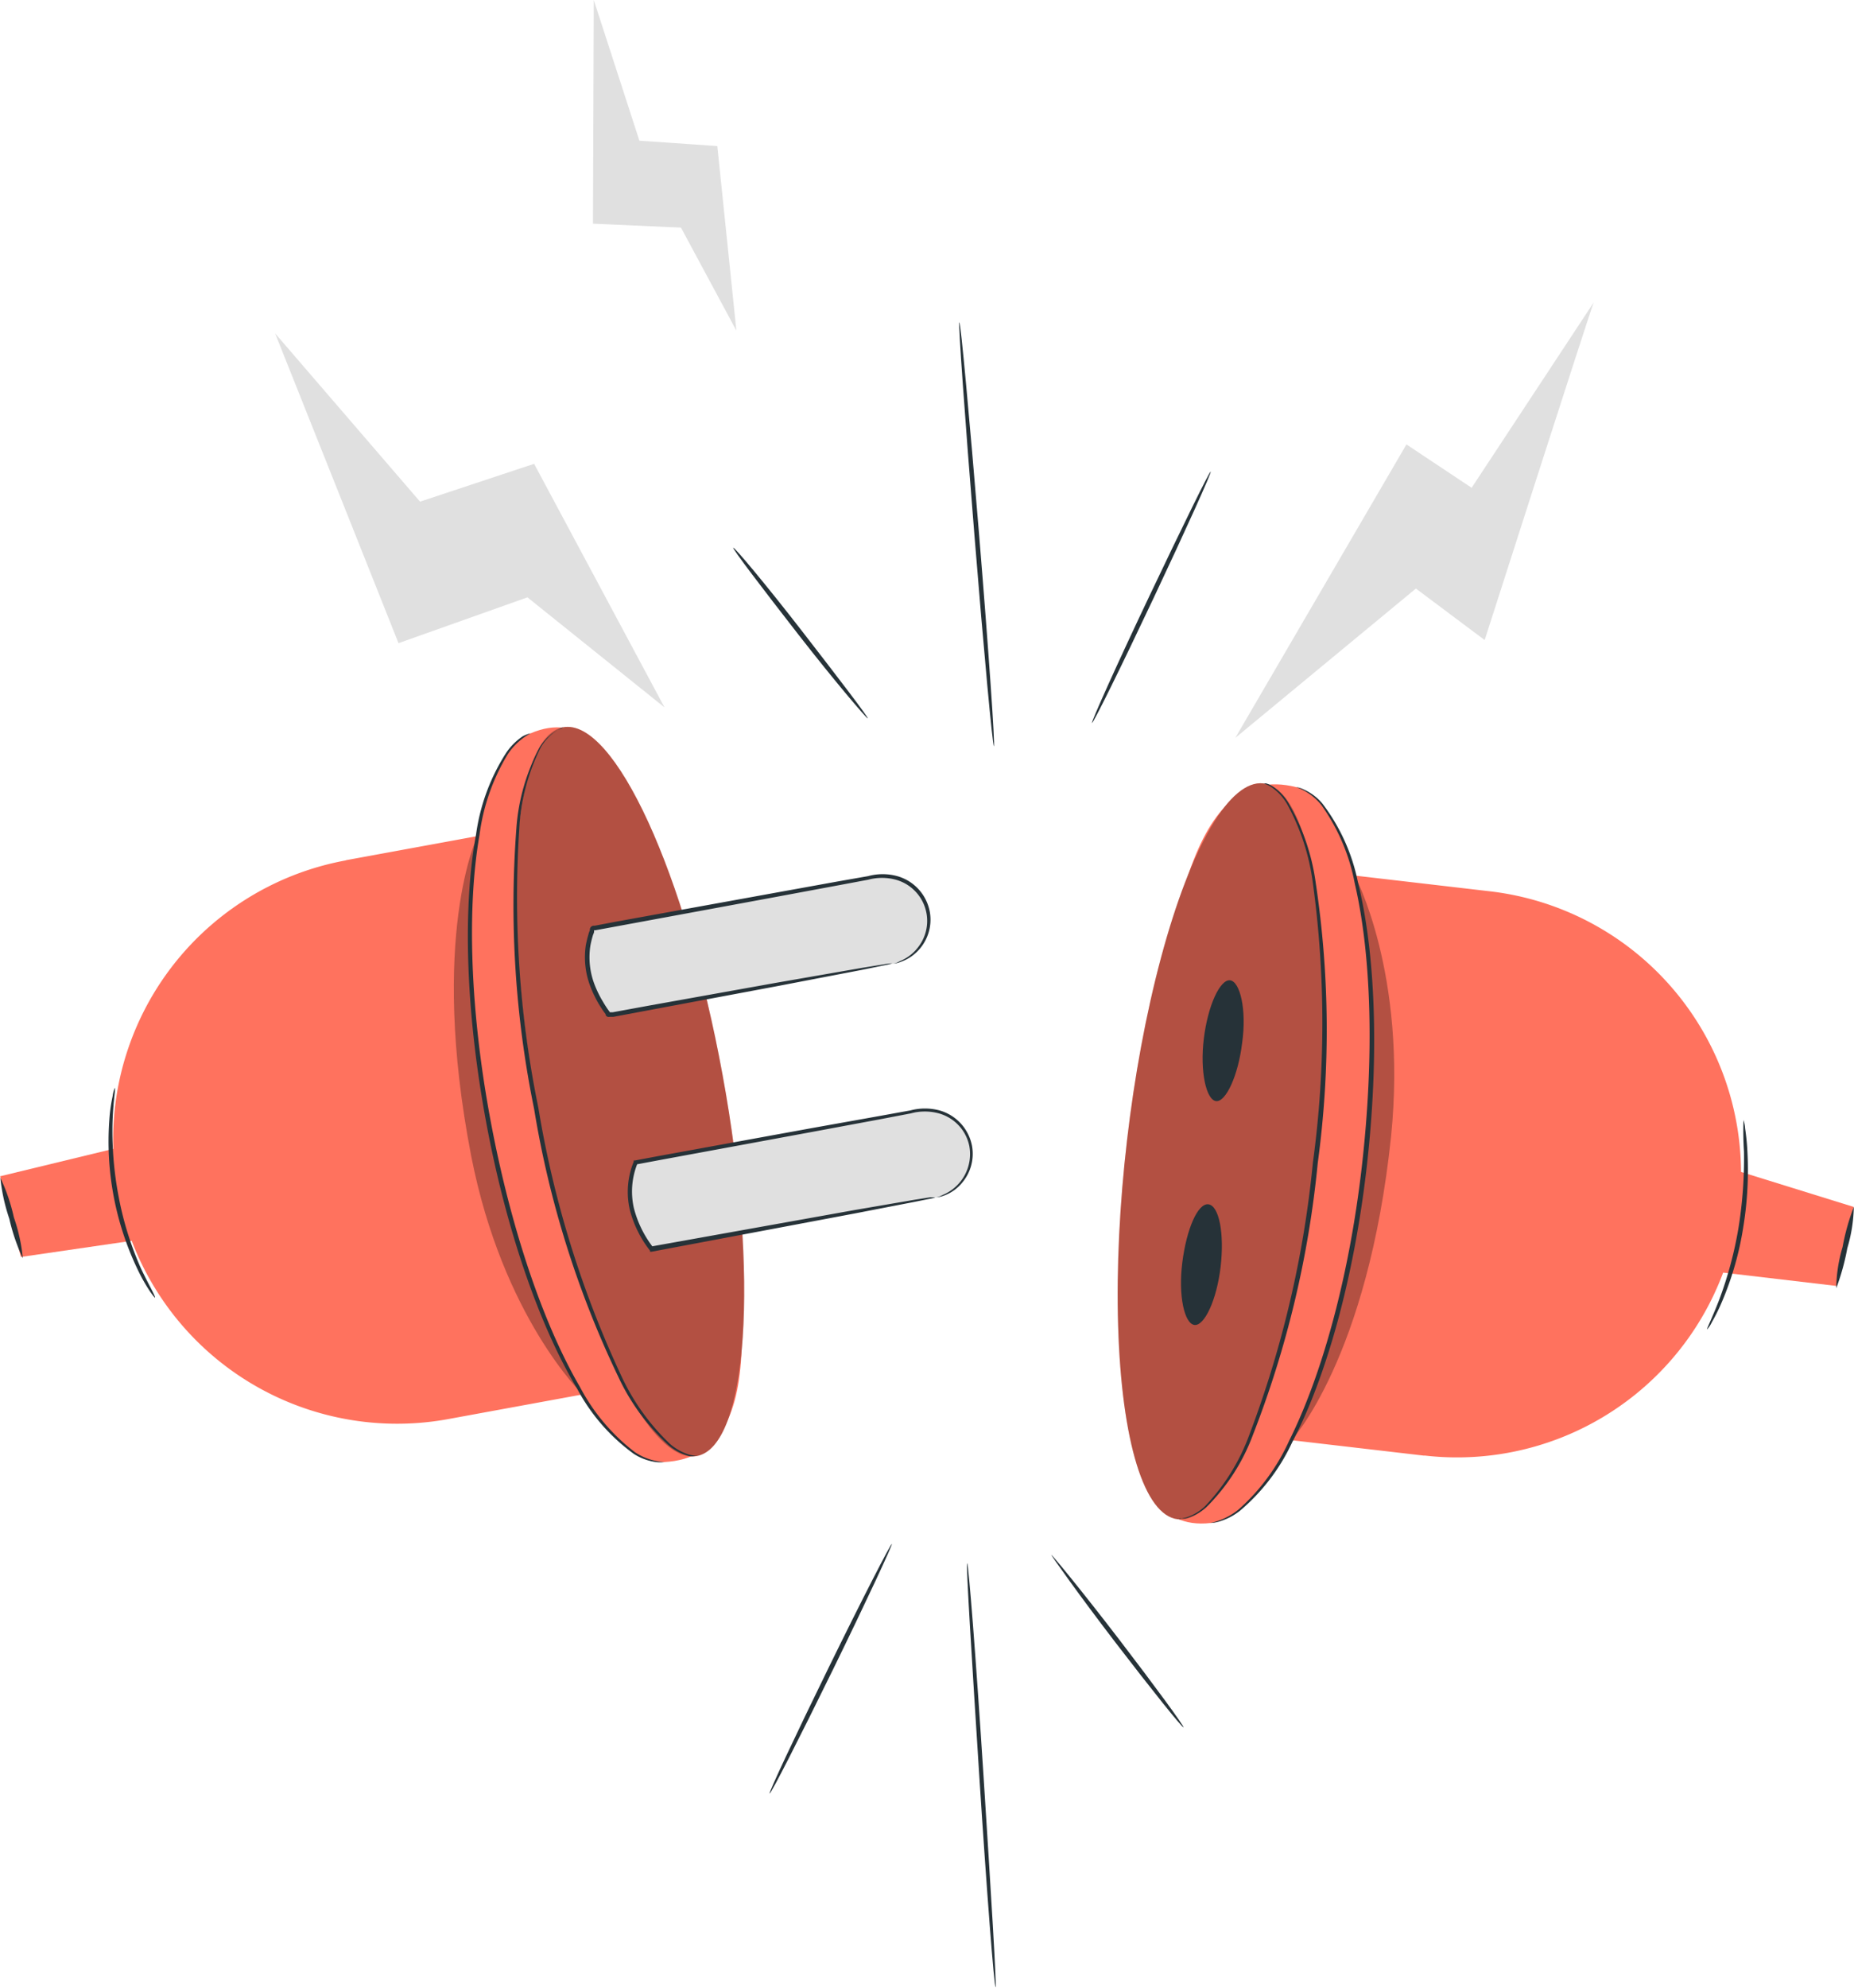
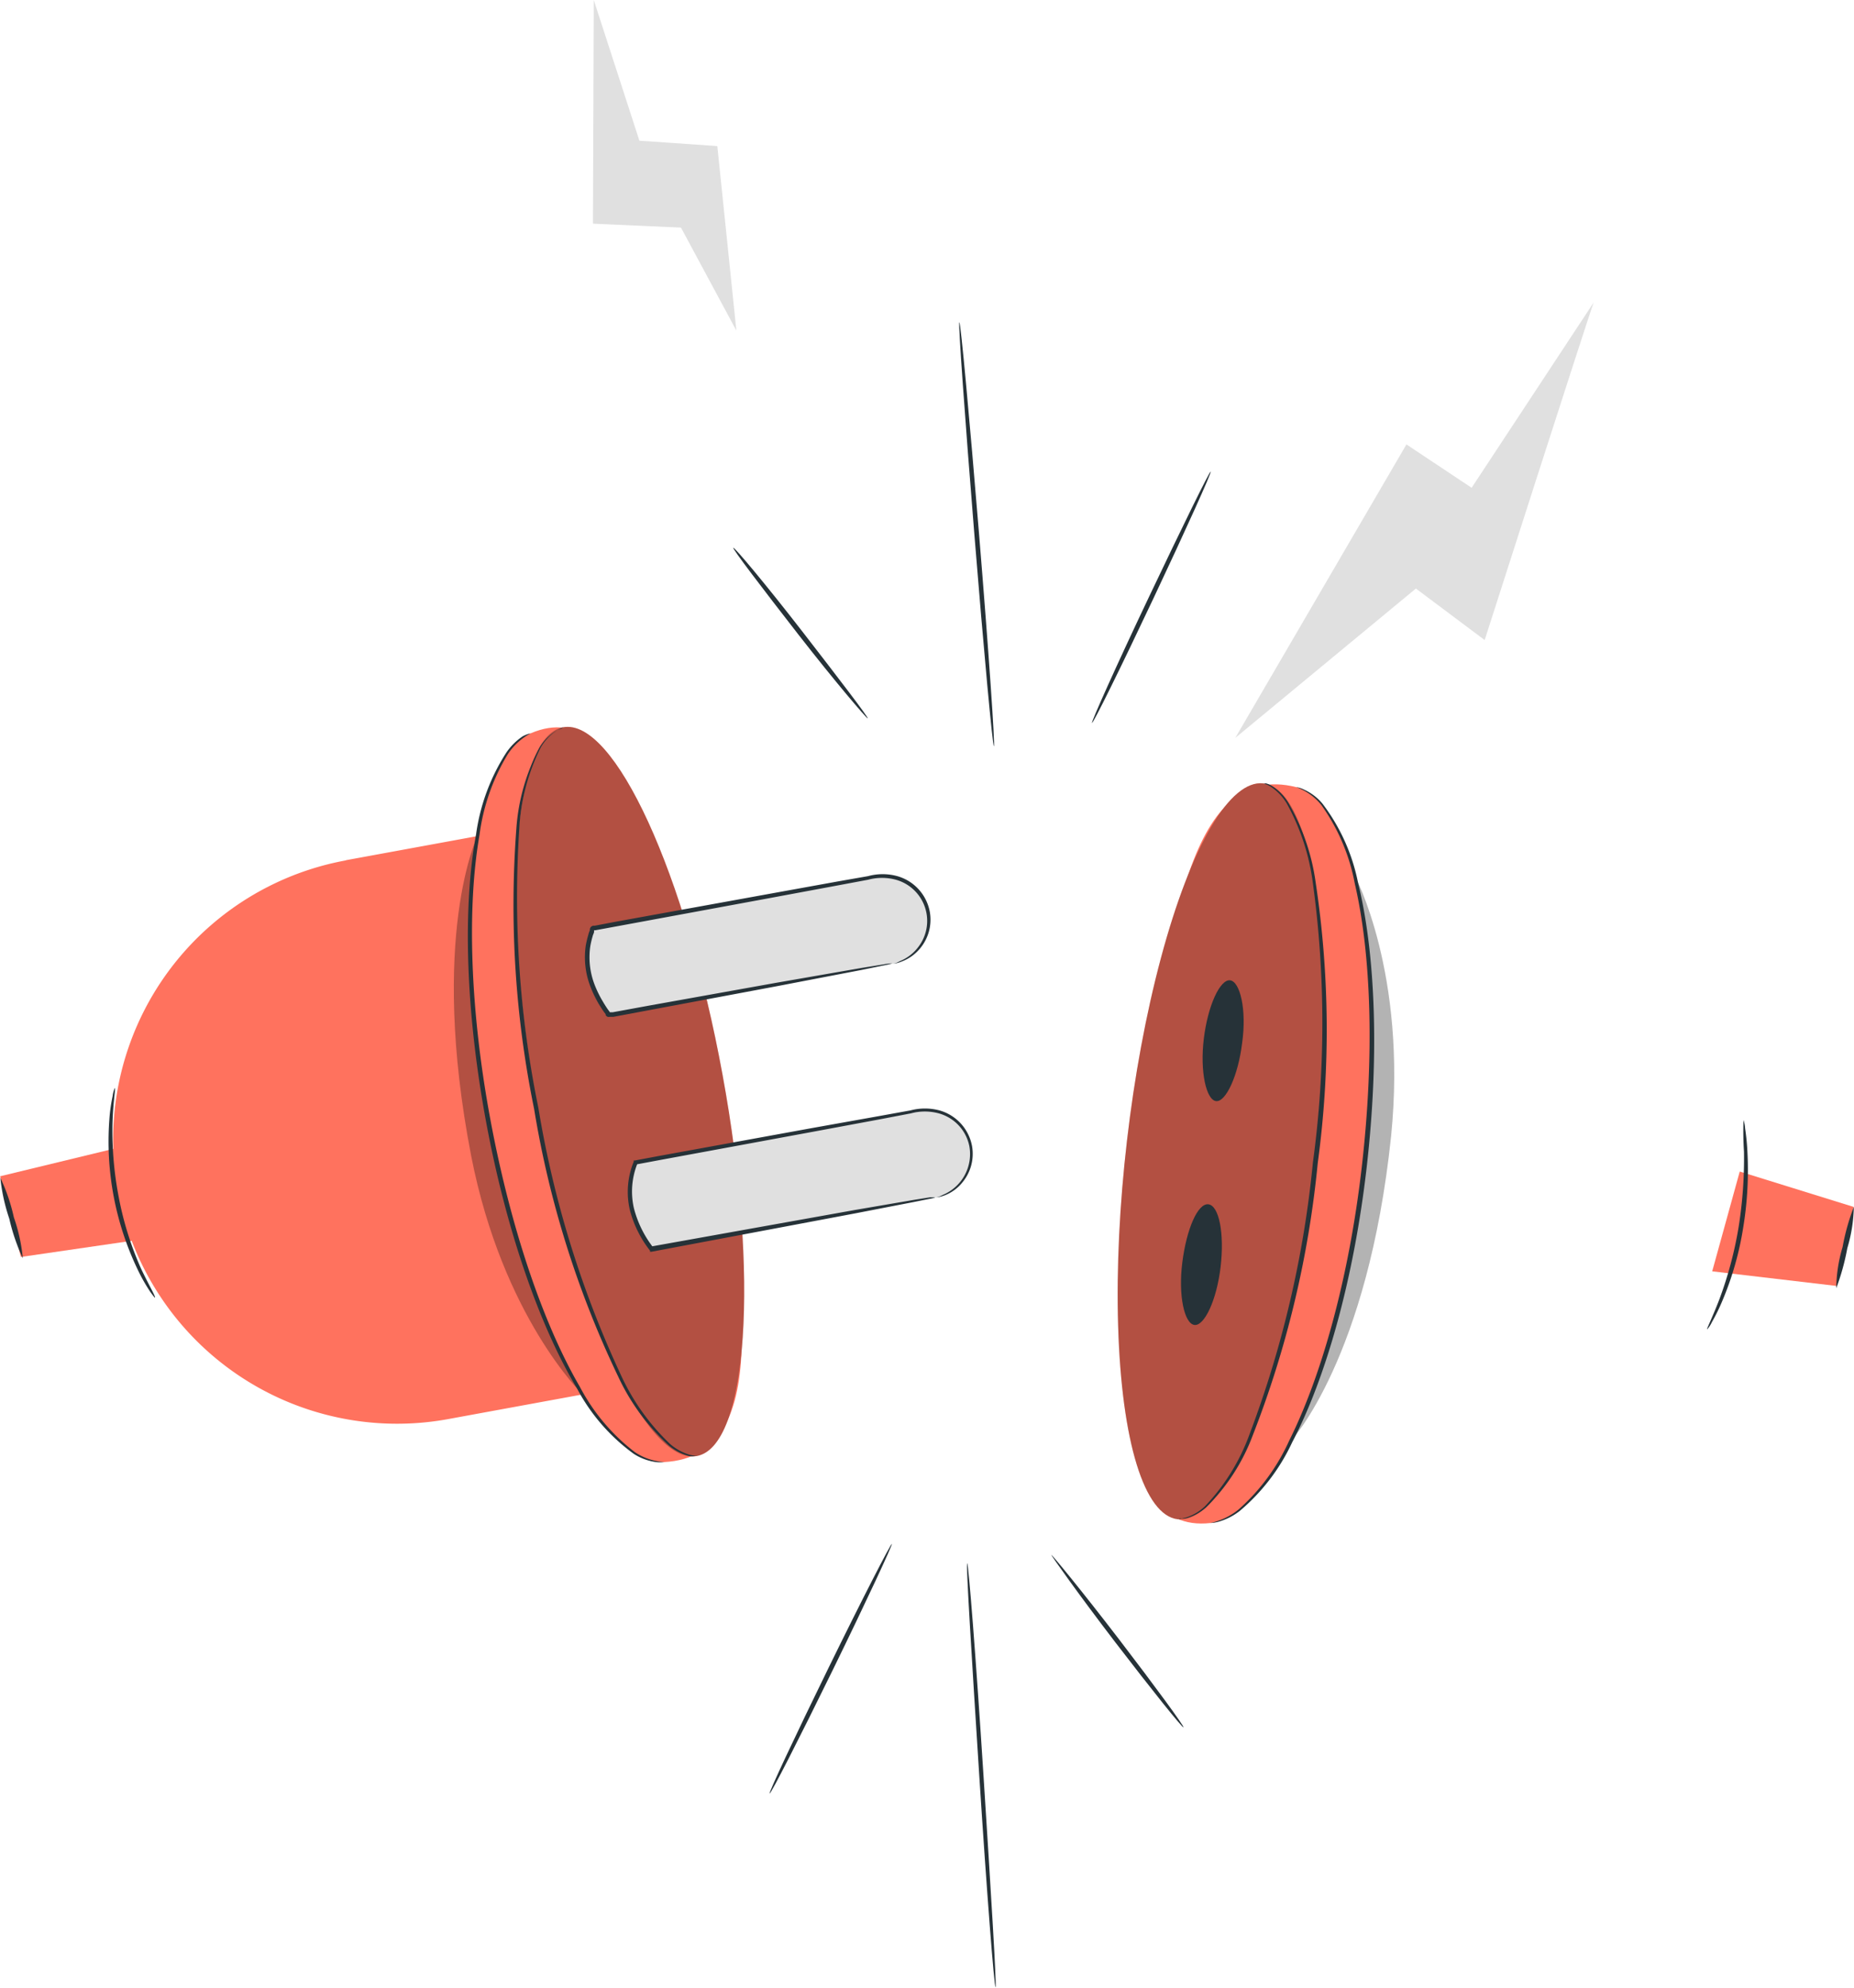
<svg xmlns="http://www.w3.org/2000/svg" viewBox="0 0 113.75 121.95">
  <defs>
    <style>.cls-1{fill:#e0e0e0;}.cls-2{fill:#263238;}.cls-3{fill:#ff725e;}.cls-4{opacity:0.3;}</style>
  </defs>
  <g id="Background_Complete" data-name="Background Complete">
-     <path class="cls-1" d="M307.38,91.75c.38.93,7.57,19,7.57,19l7.91-2.81,8.41,6.75-8-14.94-7,2.32Z" transform="translate(-290.5 -71.3)" />
    <path class="cls-1" d="M326.93,71.3c0,.68-.05,13.72-.05,13.72l5.4.24,3.4,6.32-1.17-11.32-4.78-.33Z" transform="translate(-290.5 -71.3)" />
    <path class="cls-1" d="M388.28,89.85c-.3.77-6.69,20.71-6.69,20.71l-4.22-3.16-11.08,9.16,10.5-18,4,2.66Z" transform="translate(-290.5 -71.3)" />
  </g>
  <g id="Lines">
    <path class="cls-2" d="M343.74,115.37c-.07,0-2-2.25-4.25-5.14s-4.07-5.28-4-5.33,2,2.25,4.24,5.14S343.8,115.32,343.74,115.37Z" transform="translate(-290.5 -71.3)" />
    <path class="cls-2" d="M351.48,117.07c-.08,0-.62-5.82-1.2-13s-1-13-.92-13,.62,5.82,1.21,13S351.56,117.06,351.48,117.07Z" transform="translate(-290.5 -71.3)" />
    <path class="cls-2" d="M357.5,115.64c-.08,0,1.49-3.51,3.51-7.76s3.7-7.68,3.77-7.65-1.5,3.51-3.51,7.77S357.57,115.68,357.5,115.64Z" transform="translate(-290.5 -71.3)" />
    <path class="cls-2" d="M355,166.67c.06,0,1.93,2.28,4.17,5.2s4,5.33,3.94,5.38-1.93-2.28-4.17-5.2S355,166.72,355,166.67Z" transform="translate(-290.5 -71.3)" />
    <path class="cls-2" d="M349.84,167.19c.08,0,.54,5.83,1,13s.82,13,.74,13-.54-5.83-1-13S349.76,167.19,349.84,167.19Z" transform="translate(-290.5 -71.3)" />
    <path class="cls-2" d="M345.22,166c.07,0-1.55,3.49-3.62,7.72s-3.81,7.63-3.88,7.59,1.55-3.49,3.62-7.72S345.14,166,345.22,166Z" transform="translate(-290.5 -71.3)" />
  </g>
  <g id="Character_2" data-name="Character 2">
-     <path class="cls-3" d="M379.89,125.88h9.35a8.08,8.08,0,0,1,8.08,8.08v18.69a8.08,8.08,0,0,1-8.08,8.08h-9.35a17.42,17.42,0,0,1-17.42-17.42v0a17.42,17.42,0,0,1,17.42-17.42Z" transform="translate(450.17 258.25) rotate(-173.36)" />
    <g class="cls-4">
      <path d="M369.72,159.66s4.7-5,6.13-18.67c1-10-2.24-16-2.24-16l-1.32-.15s2.2,14.55.79,17.93-3.94,16.78-3.94,16.78Z" transform="translate(-290.5 -71.3)" />
    </g>
    <path class="cls-3" d="M360.59,141.35c1.45-12.46,2.73-23.45,9.43-21.77,3.67.91,5.63,10.89,4.18,23.36s-5.68,21.36-9.44,21.78C358.36,165.43,359.14,153.82,360.59,141.35Z" transform="translate(-290.5 -71.3)" />
    <ellipse class="cls-3" cx="365.38" cy="141.91" rx="22.72" ry="5.78" transform="translate(-108.32 417.14) rotate(-83.36)" />
    <g class="cls-4">
      <ellipse cx="365.38" cy="141.91" rx="22.72" ry="5.78" transform="translate(-108.32 417.14) rotate(-83.36)" />
    </g>
    <path class="cls-2" d="M364.76,164.72a4.16,4.16,0,0,0,1.73-.83,12.52,12.52,0,0,0,3.1-4.21c2-4,3.68-10,4.46-16.8s.59-13-.43-17.39a12.12,12.12,0,0,0-2.05-4.81,3.47,3.47,0,0,0-1.55-1.1,1.47,1.47,0,0,1,.48.15,3.15,3.15,0,0,1,1.15.88,11.8,11.8,0,0,1,2.17,4.83c1.08,4.38,1.31,10.67.53,17.47s-2.48,12.87-4.57,16.86a12.26,12.26,0,0,1-3.22,4.21,3.76,3.76,0,0,1-1.3.66A2.3,2.3,0,0,1,364.76,164.72Z" transform="translate(-290.5 -71.3)" />
    <path class="cls-2" d="M362.75,164.48a5,5,0,0,0,.49-.09,3,3,0,0,0,1.19-.7,12.67,12.67,0,0,0,2.72-4.38,64.81,64.81,0,0,0,3.9-16.69,63.48,63.48,0,0,0,0-17.15,13.68,13.68,0,0,0-1.61-4.9,3.22,3.22,0,0,0-.95-1c-.27-.17-.45-.2-.44-.22l.12,0a1.35,1.35,0,0,1,.34.14,3.14,3.14,0,0,1,1,1,13.34,13.34,0,0,1,1.71,4.93,60.71,60.71,0,0,1,.13,17.21,62.38,62.38,0,0,1-4,16.74,12.19,12.19,0,0,1-2.84,4.38,3,3,0,0,1-1.25.68,1.45,1.45,0,0,1-.37,0C362.8,164.49,362.75,164.49,362.75,164.48Z" transform="translate(-290.5 -71.3)" />
    <path class="cls-2" d="M366.71,135.27c-.24,2-1,3.64-1.6,3.57s-1-1.8-.75-3.84,1-3.64,1.61-3.57S367,133.23,366.71,135.27Z" transform="translate(-290.5 -71.3)" />
    <path class="cls-2" d="M365.39,149c-.24,2.05-1,3.65-1.61,3.57s-1-1.79-.74-3.84.95-3.64,1.6-3.56S365.63,146.94,365.39,149Z" transform="translate(-290.5 -71.3)" />
    <polygon class="cls-3" points="105.05 77.98 112.7 78.88 113.73 74.03 106.74 71.86 105.05 77.98" />
    <path class="cls-2" d="M403.16,150.32a9.21,9.21,0,0,1,.39-2.53,13.44,13.44,0,0,1,.69-2.46,9.53,9.53,0,0,1-.4,2.53A14.28,14.28,0,0,1,403.16,150.32Z" transform="translate(-290.5 -71.3)" />
    <path class="cls-2" d="M397.47,140a2.08,2.08,0,0,1,.1.52,14.09,14.09,0,0,1,.14,1.41,21.66,21.66,0,0,1-.26,4.68,19.14,19.14,0,0,1-1.29,4.51,11.79,11.79,0,0,1-.63,1.28,1.81,1.81,0,0,1-.29.44c-.05,0,.3-.68.73-1.79a23.6,23.6,0,0,0,1.2-4.48,26.72,26.72,0,0,0,.33-4.63A19.21,19.21,0,0,1,397.47,140Z" transform="translate(-290.5 -71.3)" />
  </g>
  <g id="Character_1" data-name="Character 1">
    <path class="cls-3" d="M314.87,123.76h9.35a8.08,8.08,0,0,1,8.08,8.08v18.69a8.08,8.08,0,0,1-8.08,8.08h-9.35a17.42,17.42,0,0,1-17.42-17.42v0a17.42,17.42,0,0,1,17.42-17.42Z" transform="translate(-310.81 -12.18) rotate(-10.39)" />
    <g class="cls-4">
      <path d="M319.8,122.57s-3,6.15-.39,19.64c1.94,9.9,6.82,14.6,6.82,14.6l1.31-.24s-6.37-13.26-6-16.91-1.15-17.2-1.15-17.2Z" transform="translate(-290.5 -71.3)" />
    </g>
    <path class="cls-3" d="M333.9,137.39c2.26,12.34,4.25,23.22-2.64,23.59-3.78.2-8.57-8.77-10.84-21.12s-.83-22.09,2.64-23.58C329,113.72,331.63,125.05,333.9,137.39Z" transform="translate(-290.5 -71.3)" />
    <path class="cls-3" d="M334.83,137.22c2.27,12.34,1.56,22.81-1.58,23.39s-7.52-9-9.78-21.31-1.56-22.81,1.58-23.39S332.57,124.87,334.83,137.22Z" transform="translate(-290.5 -71.3)" />
    <g class="cls-4">
      <path d="M334.83,137.22c2.27,12.34,1.56,22.81-1.58,23.39s-7.52-9-9.78-21.31-1.56-22.81,1.58-23.39S332.57,124.87,334.83,137.22Z" transform="translate(-290.5 -71.3)" />
    </g>
    <path class="cls-1" d="M345.25,130.42l-17.36,3.18a.08.08,0,0,1-.09,0,5.17,5.17,0,0,1-1-5.21.07.07,0,0,1,.07-.06l17.36-3.19a2.7,2.7,0,0,1,3.15,2.17h0A2.71,2.71,0,0,1,345.25,130.42Z" transform="translate(-290.5 -71.3)" />
    <path class="cls-2" d="M345.25,130.42s.17,0,.47-.17a2.64,2.64,0,0,0,1.11-.85,2.62,2.62,0,0,0-1.37-4.14,3.25,3.25,0,0,0-1.69,0l-1.87.35-4.14.77-9.48,1.75-1.25.23-.08,0s0,0,0,0,0,0,0,0l0,.07c0,.1-.07.2-.09.3a5.63,5.63,0,0,0-.14.59,4.68,4.68,0,0,0,.25,2.35,6.78,6.78,0,0,0,.51,1.05c.1.17.2.33.31.49l.09.12s.07.09,0,.06,0,0,.07,0l.14,0,2.24-.41,7.75-1.39,5.23-.91,1.42-.23a3.07,3.07,0,0,1,.51-.06,3.65,3.65,0,0,1-.49.12l-1.42.29-5.21,1-7.74,1.45-2.24.42-.14,0-.08,0a.37.37,0,0,1-.14,0,.32.32,0,0,1-.12-.1l0-.06-.09-.12c-.12-.16-.22-.33-.33-.5a7.08,7.08,0,0,1-.53-1.11,5,5,0,0,1-.27-2.49q.06-.32.15-.63a1.76,1.76,0,0,1,.1-.3l0-.08a.4.4,0,0,1,.06-.12.32.32,0,0,1,.15-.08H327l1.26-.24,9.48-1.72,4.14-.75,1.88-.33a3.4,3.4,0,0,1,1.79,0,2.8,2.8,0,0,1,2,2.21,2.75,2.75,0,0,1-.58,2.2,2.68,2.68,0,0,1-1.18.84A1.7,1.7,0,0,1,345.25,130.42Z" transform="translate(-290.5 -71.3)" />
    <path class="cls-1" d="M347.87,144.75,330.46,148a5.22,5.22,0,0,1-1-5.32l17.41-3.19a2.7,2.7,0,0,1,3.15,2.17h0A2.71,2.71,0,0,1,347.87,144.75Z" transform="translate(-290.5 -71.3)" />
    <path class="cls-2" d="M347.87,144.75s.18,0,.48-.16a2.71,2.71,0,0,0,1.62-3,2.62,2.62,0,0,0-1.88-2,3.25,3.25,0,0,0-1.69,0l-1.88.36-4.14.77-9.48,1.75-1.39.26.11-.09a4.61,4.61,0,0,0-.23,2.76,6.62,6.62,0,0,0,1.18,2.41l-.13-.05,12.5-2.24,3.62-.62,1-.16.33,0a1.32,1.32,0,0,1-.33.09l-1,.2-3.61.7-12.48,2.35h-.09l0-.07a6.79,6.79,0,0,1-1.24-2.51,4.88,4.88,0,0,1,.24-2.94l0-.08h.08l1.39-.26,9.49-1.73,4.14-.74,1.88-.34a3.47,3.47,0,0,1,1.78,0,2.8,2.8,0,0,1,2,2.2,2.74,2.74,0,0,1-.58,2.2,2.59,2.59,0,0,1-1.18.84A1.72,1.72,0,0,1,347.87,144.75Z" transform="translate(-290.5 -71.3)" />
    <path class="cls-2" d="M323.06,116.28a3.88,3.88,0,0,0-1.41,1.29,12.66,12.66,0,0,0-1.73,4.94c-.77,4.4-.59,10.66.65,17.37s3.26,12.63,5.51,16.49a12.16,12.16,0,0,0,3.37,4,3.65,3.65,0,0,0,1.81.61,2,2,0,0,1-.51,0,3.31,3.31,0,0,1-1.36-.5,11.75,11.75,0,0,1-3.48-4c-2.32-3.87-4.39-9.81-5.62-16.55s-1.4-13-.58-17.46a12.36,12.36,0,0,1,1.85-5,3.74,3.74,0,0,1,1-1A1.76,1.76,0,0,1,323.06,116.28Z" transform="translate(-290.5 -71.3)" />
    <path class="cls-2" d="M325.05,115.91s-.16.06-.43.23a3.05,3.05,0,0,0-.94,1,12.6,12.6,0,0,0-1.32,5,64.37,64.37,0,0,0,1.17,17.11,63,63,0,0,0,5.06,16.38,13.7,13.7,0,0,0,3,4.22,3.23,3.23,0,0,0,1.21.68,3.33,3.33,0,0,0,.48.08h-.13a1.34,1.34,0,0,1-.37,0,3.19,3.19,0,0,1-1.26-.66,13.24,13.24,0,0,1-3.09-4.21,60.51,60.51,0,0,1-5.16-16.42,62.36,62.36,0,0,1-1.09-17.18,12.41,12.41,0,0,1,1.43-5,3,3,0,0,1,1-1,1.47,1.47,0,0,1,.34-.15Z" transform="translate(-290.5 -71.3)" />
    <polygon class="cls-3" points="0.01 72.15 1.28 77.1 8.21 76.09 8.23 70.16 0.01 72.15" />
    <path class="cls-2" d="M300,150.9s-.13-.14-.32-.42a10.88,10.88,0,0,1-.71-1.26,18.17,18.17,0,0,1-1.76-9.26,10,10,0,0,1,.2-1.42,1.59,1.59,0,0,1,.14-.51c.05,0-.09.74-.14,1.95a21.19,21.19,0,0,0,.36,4.67,19.89,19.89,0,0,0,1.39,4.48C299.69,150.24,300.08,150.87,300,150.9Z" transform="translate(-290.5 -71.3)" />
    <path class="cls-2" d="M291.9,148.48a12,12,0,0,1-.83-2.43,11.42,11.42,0,0,1-.55-2.51,11.32,11.32,0,0,1,.83,2.43A10.66,10.66,0,0,1,291.9,148.48Z" transform="translate(-290.5 -71.3)" />
  </g>
</svg>